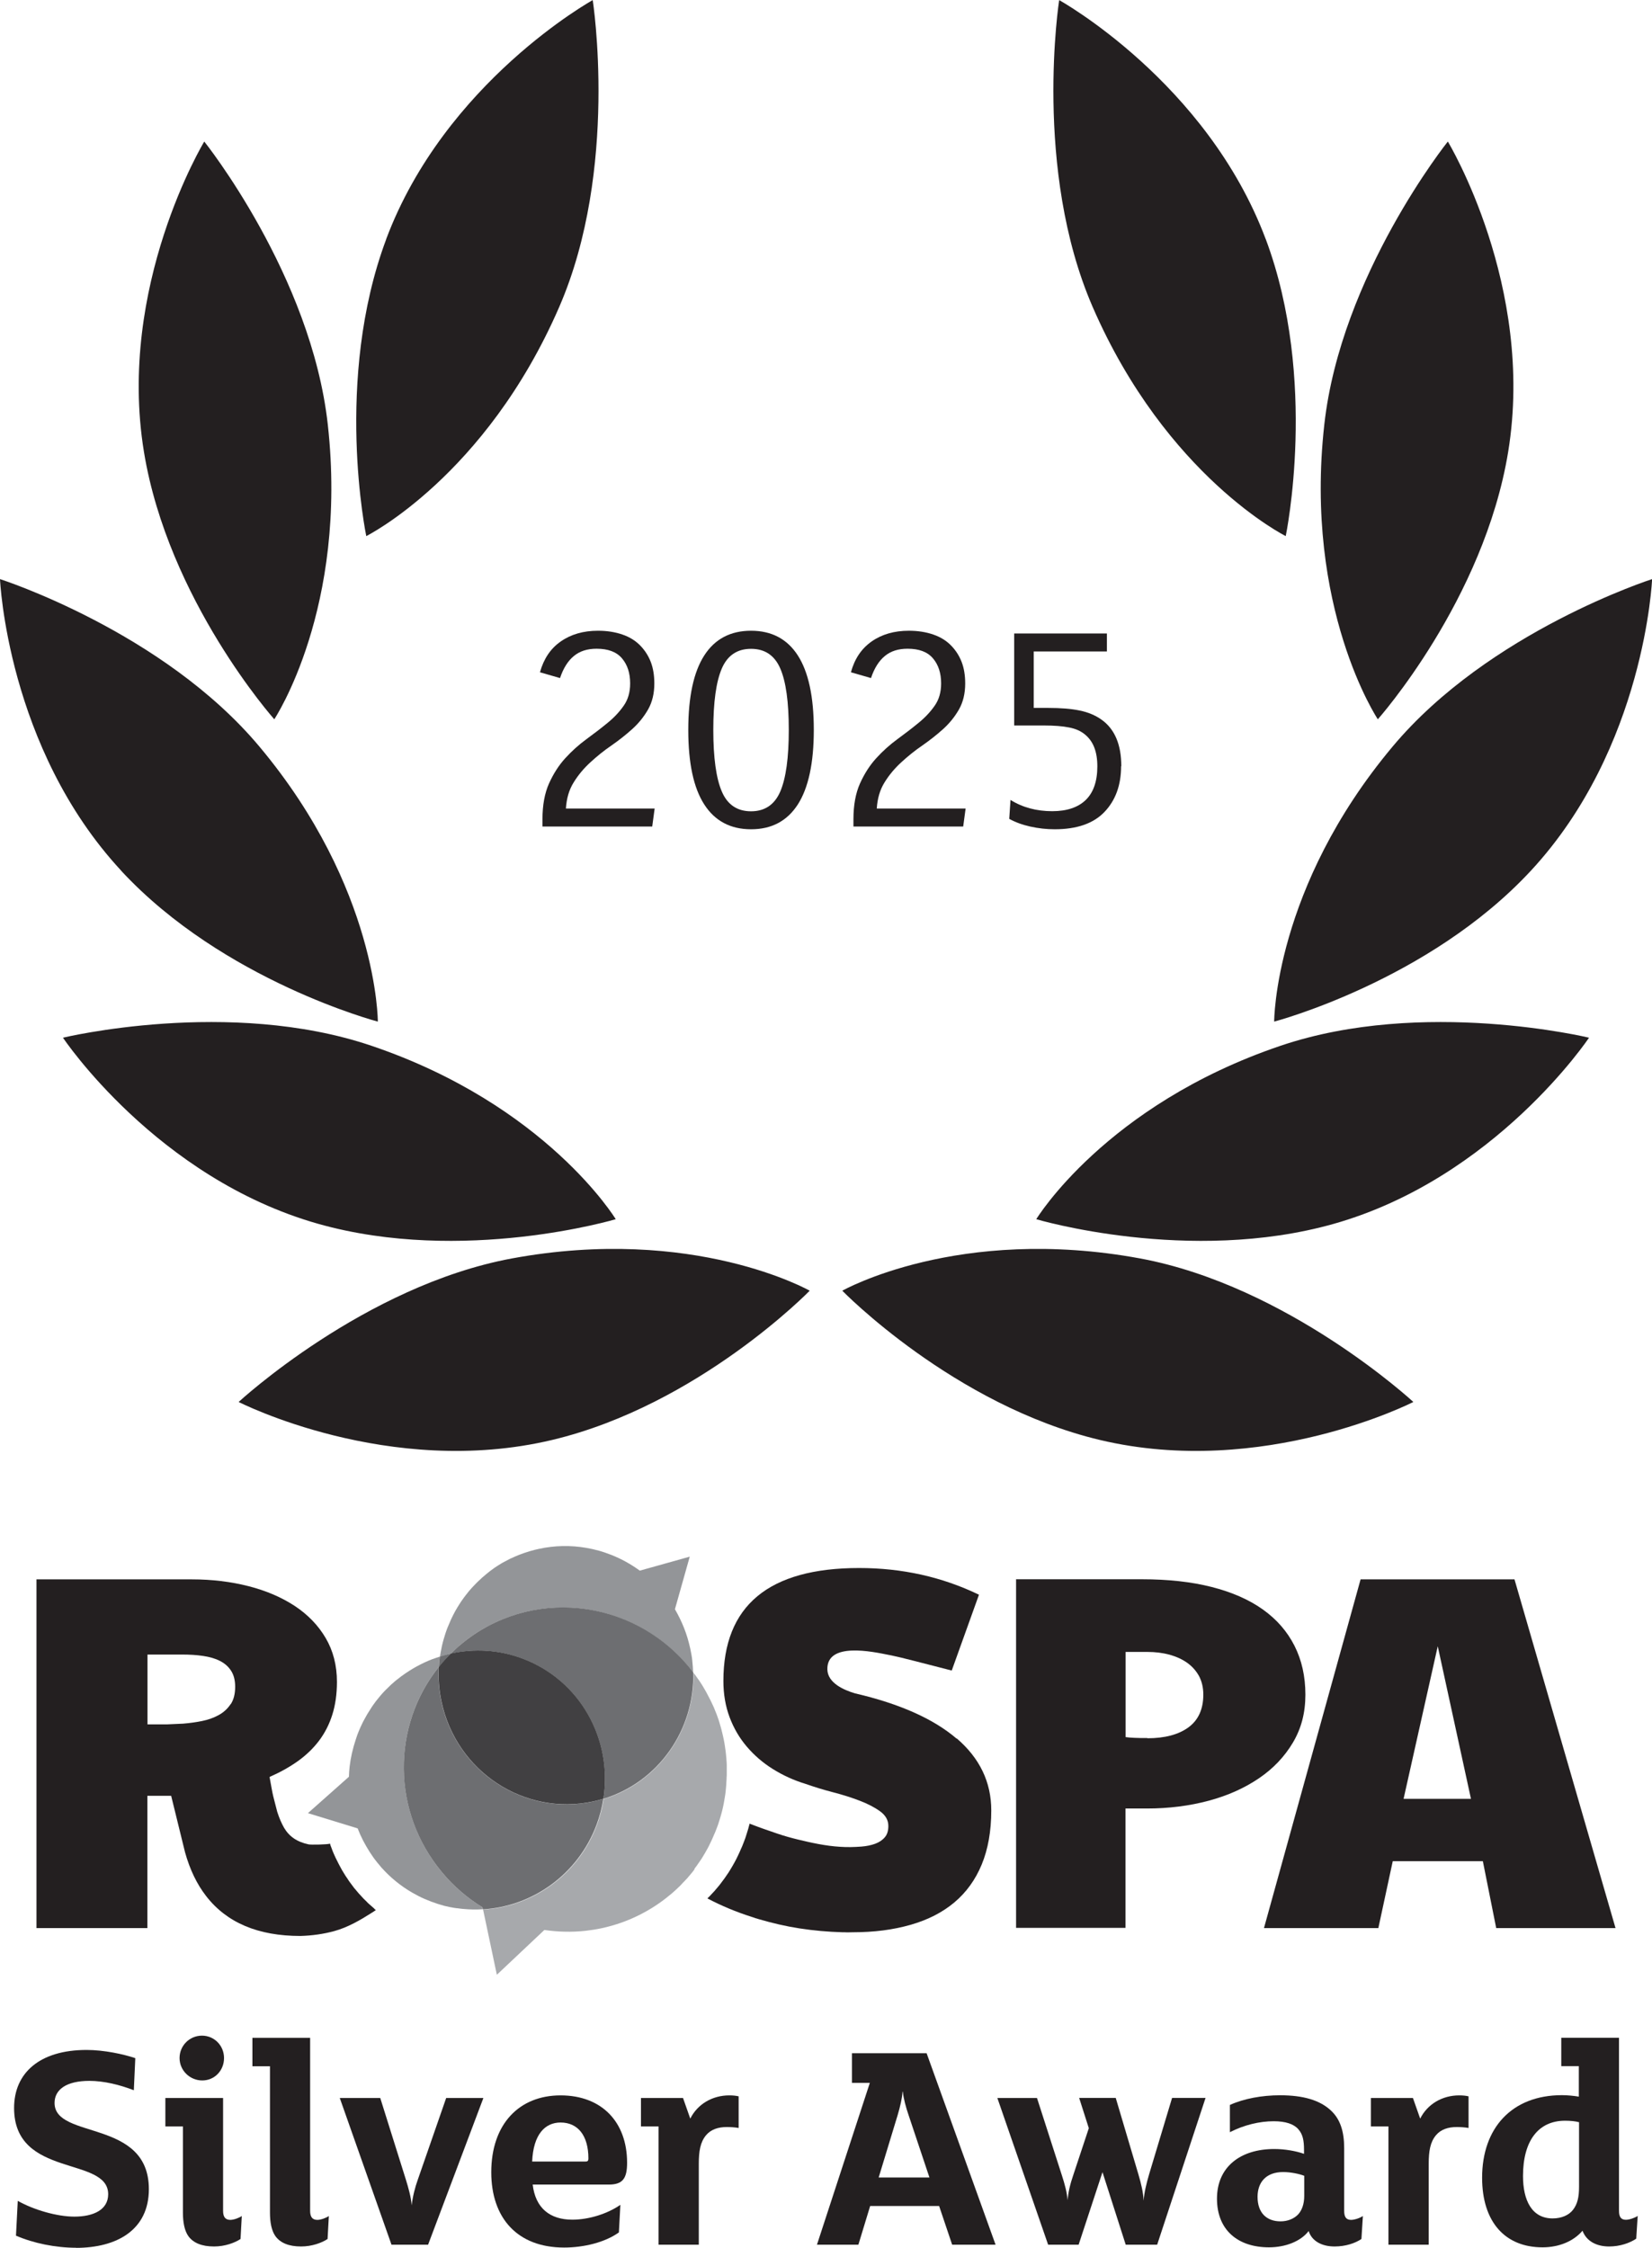
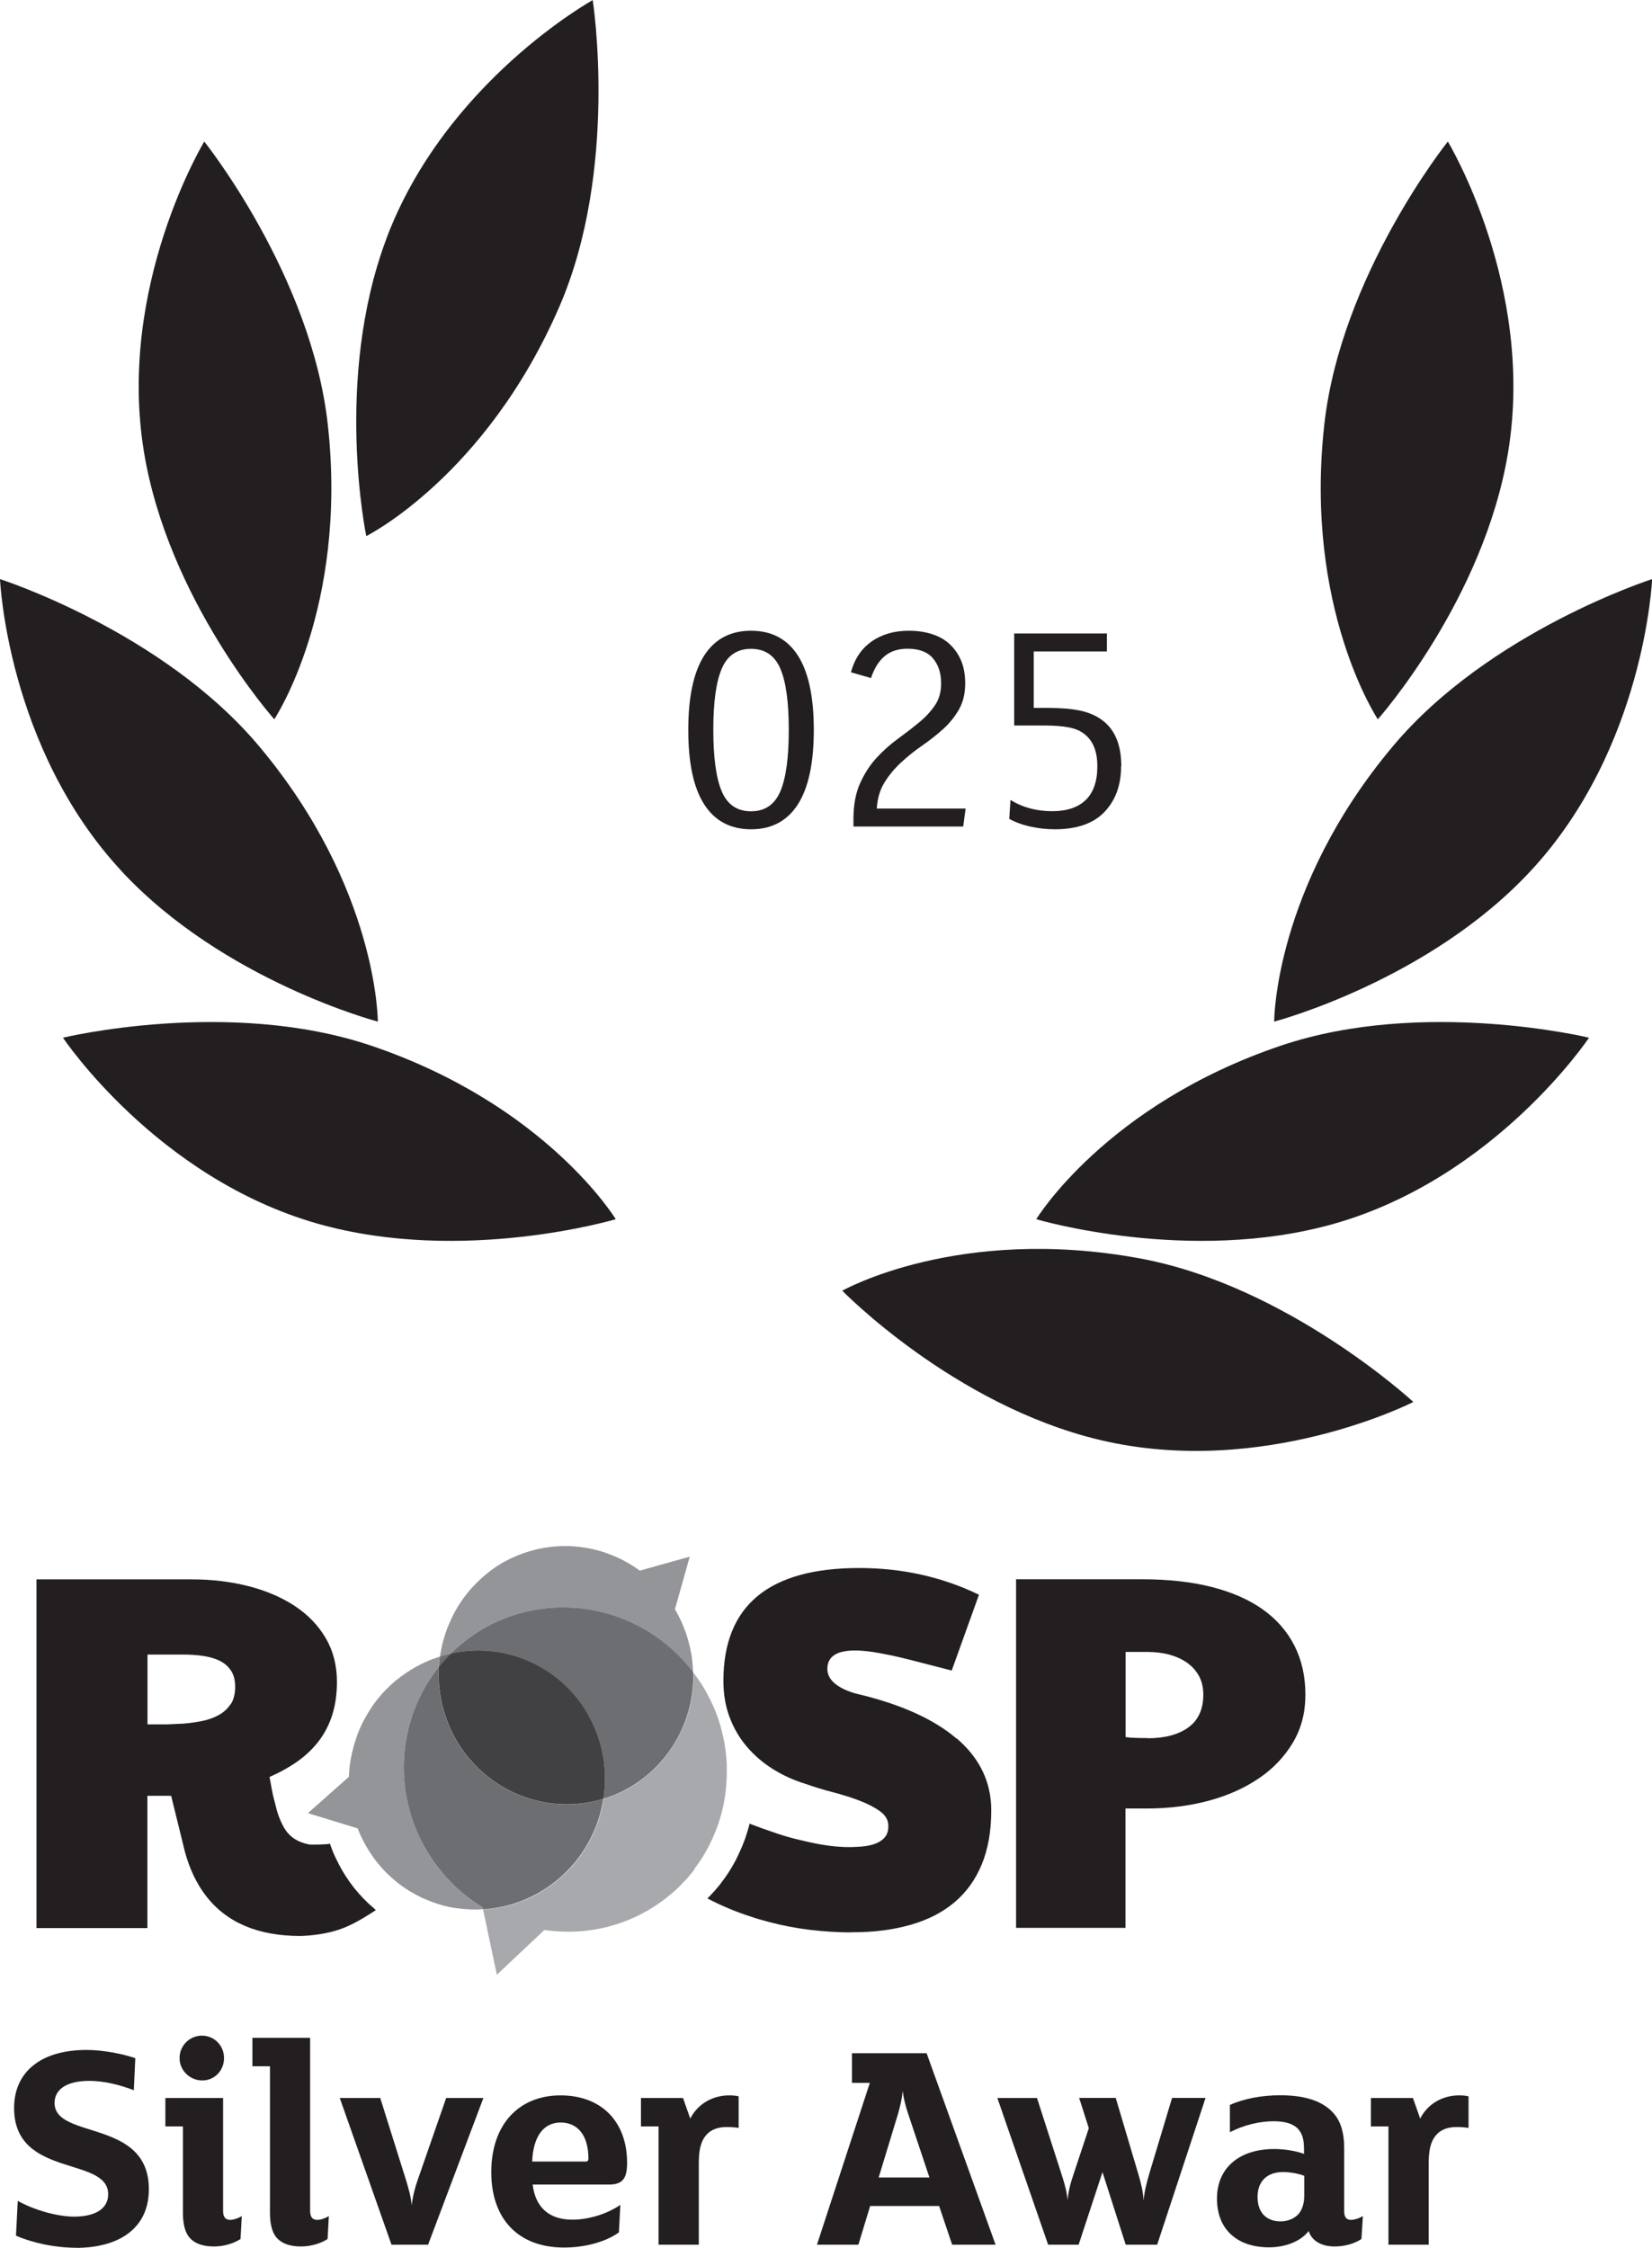
<svg xmlns="http://www.w3.org/2000/svg" xmlns:xlink="http://www.w3.org/1999/xlink" id="Layer_1" data-name="Layer 1" viewBox="0 0 157.14 213.75">
  <defs>
    <style>
      .cls-1 {
        fill: #231f20;
      }

      .cls-2 {
        fill: #6d6e71;
      }

      .cls-3 {
        fill: #414042;
      }

      .cls-4 {
        fill: #939598;
      }

      .cls-5 {
        fill: #a7a9ac;
      }
    </style>
    <symbol id="_2018" data-name="2018" viewBox="0 0 55.27 18.88">
      <g>
-         <path class="cls-1" d="M10.9,16.91l-.23,1.71H.23v-.7c0-1.33.21-2.47.62-3.39.42-.93.93-1.73,1.55-2.41.62-.68,1.29-1.28,2-1.8.71-.52,1.38-1.03,2-1.54.62-.5,1.14-1.05,1.55-1.64.42-.59.62-1.3.62-2.13,0-.99-.26-1.78-.78-2.39-.52-.61-1.32-.91-2.41-.91-.89,0-1.61.23-2.17.7-.56.46-1,1.16-1.31,2.09l-1.91-.55C.35,2.67,1,1.69,1.97,1.02c.97-.68,2.15-1.02,3.54-1.02.85,0,1.62.12,2.32.36s1.28.6,1.74,1.09c.42.44.75.96.97,1.54.22.58.33,1.26.33,2.03,0,.95-.2,1.77-.59,2.46-.4.7-.9,1.32-1.51,1.87-.61.55-1.27,1.07-1.99,1.57-.72.49-1.38,1.03-2,1.6-.62.57-1.15,1.2-1.58,1.9-.44.7-.68,1.53-.74,2.49h8.44Z" />
        <path class="cls-1" d="M26.04,9.43c0,3.15-.51,5.51-1.52,7.09-1.02,1.58-2.5,2.36-4.45,2.36s-3.44-.79-4.45-2.36c-1.02-1.58-1.52-3.94-1.52-7.09s.51-5.51,1.52-7.08,2.5-2.35,4.45-2.35,3.44.78,4.45,2.35,1.52,3.92,1.52,7.08ZM23.66,9.43c0-2.65-.27-4.6-.81-5.84-.54-1.25-1.47-1.87-2.78-1.87s-2.24.62-2.78,1.87c-.54,1.25-.81,3.2-.81,5.84s.27,4.6.81,5.86c.54,1.26,1.47,1.88,2.78,1.88s2.24-.63,2.78-1.88c.54-1.26.81-3.21.81-5.86Z" />
        <path class="cls-1" d="M40.48,16.91l-.23,1.71h-10.44v-.7c0-1.33.21-2.47.62-3.39.42-.93.93-1.73,1.55-2.41.62-.68,1.29-1.28,2-1.8.71-.52,1.38-1.03,2-1.54.62-.5,1.14-1.05,1.55-1.64.42-.59.62-1.3.62-2.13,0-.99-.26-1.78-.78-2.39-.52-.61-1.32-.91-2.41-.91-.89,0-1.61.23-2.17.7-.56.46-1,1.16-1.31,2.09l-1.91-.55c.35-1.28,1-2.25,1.97-2.93.97-.68,2.15-1.02,3.54-1.02.85,0,1.62.12,2.32.36s1.28.6,1.74,1.09c.42.44.75.96.97,1.54.22.58.33,1.26.33,2.03,0,.95-.2,1.77-.59,2.46-.4.7-.9,1.32-1.51,1.87-.61.55-1.27,1.07-1.99,1.57-.72.49-1.38,1.03-2,1.6-.62.57-1.15,1.2-1.58,1.9-.44.7-.68,1.53-.74,2.49h8.44Z" />
        <path class="cls-1" d="M55.27,12.88c0,1.8-.53,3.25-1.58,4.35-1.05,1.1-2.63,1.65-4.74,1.65-.79,0-1.57-.09-2.33-.26-.76-.17-1.43-.42-1.99-.73l.12-1.8c1.16.72,2.48,1.07,3.97,1.07,1.39,0,2.46-.36,3.19-1.07.73-.71,1.1-1.78,1.1-3.19s-.39-2.38-1.16-3.02c-.39-.33-.89-.56-1.52-.68-.63-.13-1.44-.19-2.42-.19h-2.81V.26h8.82v1.71h-6.96v5.37h1.36c1.22,0,2.22.08,3.02.25.79.16,1.48.45,2.06.86,1.26.89,1.89,2.37,1.89,4.44Z" />
      </g>
    </symbol>
  </defs>
  <use width="55.27" height="18.88" transform="translate(51.37 59.98)" xlink:href="#_2018" />
  <g>
    <path class="cls-1" d="M7.24,213.75c-1.96,0-4.06-.43-5.72-1.15l.17-3.31c1.52.86,3.74,1.5,5.38,1.5,1.84,0,3.22-.66,3.22-2.13,0-3.65-8.95-1.5-8.95-8.2,0-3.34,2.44-5.52,6.9-5.52,1.64,0,3.51.4,4.63.78l-.14,3.05c-1.35-.52-2.85-.89-4.23-.89-2.16,0-3.31.81-3.31,2.1,0,3.51,8.97,1.47,8.97,8.2,0,3.88-3.05,5.58-6.93,5.58Z" />
    <path class="cls-1" d="M22.89,212.91c-.55.37-1.5.72-2.53.72-1.18,0-1.98-.35-2.44-.98-.37-.52-.52-1.32-.52-2.24v-8.2h-1.67v-2.7h5.49v10.73c0,.6.23.86.69.86.34,0,.86-.2,1.09-.37l-.12,2.19ZM19.24,197.84c-1.18,0-2.16-.95-2.16-2.13s.95-2.13,2.13-2.13,2.1.95,2.1,2.13-.89,2.13-2.07,2.13Z" />
    <path class="cls-1" d="M31.17,212.91c-.55.37-1.5.72-2.53.72-1.18,0-1.98-.35-2.44-.98-.37-.52-.52-1.32-.52-2.24v-13.92h-1.67v-2.7h5.49v16.45c0,.6.23.86.69.86.34,0,.86-.2,1.09-.37l-.12,2.19Z" />
    <path class="cls-1" d="M45.98,199.51l-5.26,13.95h-3.48l-4.92-13.95h3.85l2.44,7.77c.23.75.49,1.64.55,2.44.09-.81.32-1.73.58-2.44l2.7-7.77h3.54Z" />
    <path class="cls-1" d="M57.92,207.74h-7.25c.26,2.24,1.64,3.34,3.77,3.34,1.61,0,3.37-.58,4.57-1.41l-.14,2.62c-1.32.95-3.34,1.44-5.21,1.44-4.46,0-6.93-2.82-6.93-7.16,0-4.6,2.67-7.31,6.59-7.31s6.33,2.53,6.33,6.41c0,1.5-.43,2.07-1.73,2.07ZM53.32,201.84c-1.47,0-2.59,1.12-2.7,3.71h5.09c.2,0,.26-.09.26-.29,0-2.19-1.01-3.42-2.65-3.42Z" />
    <path class="cls-1" d="M70.26,202.36c-.29-.06-.78-.09-1.12-.09-.83,0-1.52.23-1.98.78-.55.66-.69,1.52-.69,2.73v7.68h-3.83v-11.25h-1.67v-2.7h4l.69,1.96c.69-1.38,2.1-2.21,3.71-2.21.35,0,.63.03.89.09v3.02Z" />
    <path class="cls-1" d="M94.71,213.46h-4.14l-1.24-3.68h-6.56l-1.12,3.68h-3.94l5.03-15.39h-1.7v-2.82h7.1l6.56,18.21ZM88.41,207.07l-1.98-5.92c-.26-.75-.49-1.61-.55-2.24h-.03c-.03.58-.23,1.44-.46,2.21l-1.81,5.95h4.83Z" />
    <path class="cls-1" d="M114.67,199.51l-4.6,13.95h-2.99l-2.21-6.9-2.27,6.9h-2.9l-4.83-13.95h3.77l2.36,7.33c.29.89.49,1.64.55,2.39.06-.72.23-1.5.55-2.42l1.47-4.43-.92-2.88h3.48l2.16,7.28c.26.89.46,1.7.49,2.5.06-.78.26-1.61.52-2.5l2.19-7.28h3.22Z" />
    <path class="cls-1" d="M129.51,212.91c-.58.4-1.52.72-2.56.72-1.18,0-2.16-.49-2.47-1.47-.75.98-2.21,1.55-3.77,1.55-2.96,0-4.95-1.64-4.95-4.63s2.19-4.72,5.46-4.72c1.01,0,2.1.2,2.82.46v-.37c0-.92-.12-1.5-.55-1.98-.43-.49-1.21-.75-2.33-.75-1.35,0-2.82.35-4.17,1.04v-2.59c1.32-.6,3.05-.92,4.77-.92,2.19,0,3.8.46,4.86,1.47.86.81,1.24,1.96,1.24,3.57v5.95c0,.6.2.86.66.86.35,0,.89-.2,1.12-.37l-.14,2.19ZM124.04,206.9c-.43-.17-1.27-.35-1.98-.35-1.67,0-2.44,1.01-2.44,2.36,0,1.52.86,2.33,2.19,2.33.69,0,1.29-.26,1.67-.66.37-.4.58-1.01.58-1.75v-1.93Z" />
    <path class="cls-1" d="M139.69,202.36c-.29-.06-.78-.09-1.12-.09-.83,0-1.52.23-1.98.78-.55.66-.69,1.52-.69,2.73v7.68h-3.83v-11.25h-1.67v-2.7h4l.69,1.96c.69-1.38,2.1-2.21,3.71-2.21.35,0,.63.03.89.09v3.02Z" />
-     <path class="cls-1" d="M155.65,212.88c-.63.43-1.58.75-2.59.75-1.09,0-2.13-.43-2.53-1.5-.83.98-2.21,1.58-3.8,1.58-3.57,0-5.75-2.42-5.75-6.62,0-4.72,2.82-7.85,7.59-7.85.55,0,1.12.06,1.61.14v-2.9h-1.67v-2.7h5.49v16.45c0,.6.2.86.66.86.34,0,.89-.2,1.12-.37l-.14,2.16ZM150.19,201.81c-.32-.09-.81-.14-1.32-.14-2.56,0-4,1.93-4,5.26,0,2.3.83,4.03,2.82,4.03.86,0,1.55-.32,1.93-.81.43-.55.58-1.21.58-2.19v-6.16Z" />
  </g>
  <g>
-     <path class="cls-1" d="M52.53,136.93c13.91-3.32,24.49-14.19,24.49-14.19,0,0-11.03-6.26-28.32-3.07-14.06,2.6-26,13.65-26,13.65,0,0,14.29,7.31,29.83,3.61" />
    <path class="cls-1" d="M30.27,116.38c13.76,3.89,28.3-.44,28.3-.44,0,0-6.58-10.85-23.23-16.49-13.54-4.59-29.35-.77-29.35-.77,0,0,8.9,13.35,24.28,17.7" />
    <path class="cls-1" d="M11.54,82.82c9.73,10.48,24.4,14.33,24.4,14.33,0,0,.02-12.69-11.27-26.16C15.49,60.03,0,55.07,0,55.07c0,0,.67,16.04,11.54,27.74" />
    <path class="cls-1" d="M13.69,42.96c2.31,14.11,12.4,25.44,12.4,25.44,0,0,7.03-10.56,5.09-28.03-1.58-14.21-11.75-26.91-11.75-26.91,0,0-8.32,13.73-5.74,29.5" />
    <path class="cls-1" d="M36.74,22.74c-5.01,13.39-1.9,28.24-1.9,28.24,0,0,11.35-5.66,18.35-21.78,5.7-13.12,3.19-29.19,3.19-29.19,0,0-14.04,7.77-19.65,22.74" />
    <path class="cls-1" d="M104.61,136.93c-13.91-3.32-24.49-14.19-24.49-14.19,0,0,11.03-6.26,28.32-3.07,14.06,2.6,26,13.65,26,13.65,0,0-14.29,7.31-29.83,3.61" />
    <path class="cls-1" d="M126.87,116.38c-13.76,3.89-28.3-.44-28.3-.44,0,0,6.58-10.85,23.23-16.49,13.54-4.59,29.35-.77,29.35-.77,0,0-8.91,13.35-24.28,17.7" />
    <path class="cls-1" d="M145.6,82.82c-9.73,10.48-24.4,14.33-24.4,14.33,0,0-.02-12.69,11.27-26.16,9.18-10.96,24.68-15.92,24.68-15.92,0,0-.67,16.04-11.54,27.74" />
    <path class="cls-1" d="M143.46,42.96c-2.31,14.11-12.4,25.44-12.4,25.44,0,0-7.04-10.56-5.09-28.03,1.58-14.21,11.75-26.91,11.75-26.91,0,0,8.32,13.73,5.74,29.5" />
-     <path class="cls-1" d="M120.4,22.74c5.01,13.39,1.9,28.24,1.9,28.24,0,0-11.35-5.66-18.36-21.78-5.7-13.12-3.19-29.19-3.19-29.19,0,0,14.04,7.77,19.65,22.74" />
  </g>
  <g>
    <path class="cls-1" d="M96.66,150.18h11.96c2.48,0,4.69.24,6.62.73,1.93.49,3.56,1.2,4.88,2.14,1.32.94,2.32,2.09,3.01,3.45.69,1.36,1.04,2.91,1.04,4.65s-.39,3.21-1.18,4.55c-.79,1.33-1.86,2.47-3.23,3.4-1.37.93-2.96,1.65-4.79,2.14-1.83.49-3.79.74-5.88.74h-2.03v11.35h-10.41v-33.16ZM109.14,165.3c1.66,0,2.97-.35,3.91-1.04.94-.69,1.41-1.73,1.41-3.11,0-.67-.14-1.26-.41-1.77-.28-.5-.65-.92-1.13-1.26-.48-.34-1.04-.59-1.68-.77-.64-.17-1.34-.26-2.1-.26h-2.07v8.1c.22.03.5.06.85.07.35.02.75.02,1.22.02Z" />
    <path class="cls-1" d="M91,165.34c-2.19-1.88-5.41-3.32-9.67-4.31-1.05-.31-2.6-.98-2.63-2.27-.07-2.65,4.32-1.69,5.82-1.39.09.02.17.03.26.05.53.11,1.24.28,2.13.51.89.23,2.09.54,3.62.93l2.59-7.21c-3.52-1.7-7.32-2.54-11.4-2.54-8.6,0-12.91,3.58-12.91,10.74,0,1.26.2,2.41.59,3.45.39,1.04.94,1.98,1.64,2.8.7.82,1.53,1.54,2.48,2.13.96.6,1.99,1.07,3.11,1.41.8.28,1.66.55,2.59.79.93.24,1.78.51,2.56.81.78.3,1.43.64,1.94,1.01.52.38.78.84.78,1.39,0,.46-.11.82-.34,1.08-.23.27-.53.47-.91.61-.38.14-.81.23-1.31.27-.68.05-1.36.07-2.04.02-1.36-.08-2.72-.38-4.04-.7-.65-.16-1.3-.34-1.94-.56-.44-.15-.87-.3-1.3-.45-.19-.07-.9-.32-1.32-.49-.02.09-.04.18-.07.27-.03.13-.07.26-.11.39-.03.11-.06.21-.1.32-.04.13-.08.25-.12.38-.04.11-.08.21-.12.32-.04.12-.09.24-.14.36-.04.11-.09.22-.14.32-.05.12-.1.23-.15.35-.05.11-.1.22-.15.32-.05.11-.11.22-.16.33-.06.11-.12.22-.17.32-.06.11-.12.22-.18.32-.06.11-.13.21-.19.32-.06.1-.13.21-.19.31-.07.11-.14.21-.22.32-.07.1-.13.2-.2.29-.08.11-.16.21-.24.32-.07.09-.14.19-.21.28-.09.11-.18.21-.27.32-.07.09-.14.17-.22.26-.1.11-.2.22-.3.32-.07.08-.14.16-.22.23-.05.05-.1.09-.14.14,1.32.7,2.74,1.29,4.25,1.77.1.03.2.06.29.1.12.04.24.07.37.11,1.27.37,2.54.67,3.84.87,1.36.21,2.72.33,4.09.37.16,0,.31,0,.47.01.14,0,.36-.01.5-.01,2.07,0,3.87-.24,5.52-.71,1.64-.47,3.03-1.18,4.16-2.13,1.13-.95,2-2.15,2.6-3.6.6-1.45.91-3.17.91-5.15,0-2.69-1.1-4.97-3.29-6.85Z" />
    <path class="cls-1" d="M35.62,181.51c-.08-.06-.15-.13-.22-.19-.1-.09-.21-.18-.31-.27-.08-.07-.15-.14-.22-.22-.09-.09-.19-.18-.28-.27-.08-.08-.15-.16-.22-.24-.08-.09-.17-.18-.25-.27-.07-.08-.14-.17-.21-.25-.08-.09-.16-.18-.23-.27-.07-.09-.14-.18-.2-.27-.07-.09-.14-.18-.21-.28-.07-.09-.13-.19-.19-.28-.01-.02-.02-.03-.03-.05-.05-.08-.11-.15-.16-.23-.06-.1-.12-.19-.18-.29-.06-.09-.12-.19-.17-.28-.06-.1-.11-.2-.17-.31-.05-.09-.1-.19-.15-.28-.06-.11-.11-.21-.16-.32-.05-.09-.09-.19-.14-.28-.05-.11-.1-.22-.15-.33-.04-.09-.08-.19-.12-.28-.05-.12-.09-.23-.13-.35-.02-.04-.03-.09-.05-.13-.01-.04-.03-.07-.04-.11,0-.01-.01-.03-.01-.04-.01-.03-.02-.06-.03-.1-.23.09-1.82.12-2.04.07-.56-.12-1.02-.31-1.4-.57-.38-.26-.69-.6-.93-1.01-.24-.42-.46-.92-.65-1.52l-.26-1.01c-.03-.13-.07-.28-.12-.47-.05-.19-.09-.42-.14-.68l-.21-1.15c1-.44,1.9-.94,2.7-1.51.79-.57,1.46-1.21,2.01-1.94.55-.73.97-1.55,1.26-2.47.29-.92.44-1.96.44-3.12,0-1.57-.36-2.96-1.07-4.17-.71-1.21-1.7-2.23-2.94-3.05-1.25-.82-2.71-1.45-4.39-1.88-1.68-.43-3.48-.65-5.39-.65H3.47v33.16h10.55v-12.58h2.26l1.32,5.37c.46,1.65,1.13,3.04,2.01,4.17,1.96,2.53,4.94,3.79,8.96,3.79,1.1-.03,2.2-.18,3.25-.47,1.26-.35,2.42-1.02,3.52-1.72.04-.02.3-.19.41-.27-.05-.04-.1-.08-.15-.12ZM21.94,162.05c-.28.43-.66.78-1.13,1.04-.47.26-1,.45-1.59.57-.59.12-1.19.2-1.8.25l-1.55.07h-1.84v-6.64h3.3c.71,0,1.37.04,1.98.13.61.09,1.15.24,1.6.47.46.23.81.54,1.07.94.26.4.39.91.39,1.52,0,.68-.14,1.23-.42,1.66Z" />
-     <path class="cls-1" d="M129.41,150.19h14.65l9.61,33.16h-11.35l-1.27-6.36h-8.57l-1.37,6.36h-10.88l9.19-33.16ZM139.92,171.06l-3.16-14.51-3.25,14.51h6.41Z" />
    <path class="cls-4" d="M42.89,157.25c.31-.3.63-.6.96-.88,6.48-5.4,16.17-4.45,21.65,2.13.15.18.29.36.43.55h0c-.01-.37-.04-.75-.08-1.13,0,0,0-.02,0-.02-.04-.37-.11-.75-.19-1.12-.15-.68-.34-1.33-.59-1.96-.25-.63-.54-1.22-.87-1.79l1.41-5-4.75,1.33c-.84-.61-1.75-1.12-2.72-1.5-.39-.15-.78-.29-1.18-.4-.4-.11-.81-.2-1.22-.27-1.45-.25-2.96-.23-4.48.1h0c-.28.06-.56.13-.83.21-.06.02-.13.04-.19.06-.27.08-.53.17-.79.27-.03.01-.07.03-.1.04-.23.09-.46.19-.69.3-.05.02-.11.05-.16.07-.24.12-.48.25-.72.38-.04.03-.09.05-.13.08-.21.12-.41.26-.61.39-.04.03-.08.05-.11.08-.22.15-.44.32-.64.49-.05.04-.09.07-.13.11-.2.16-.39.33-.57.51-.02.01-.03.03-.05.04-.2.19-.38.38-.57.58-.04.04-.08.09-.12.13-.18.2-.36.41-.52.63,0,0-.01.01-.02.02-.16.21-.32.43-.47.65-.03.05-.06.09-.09.14-.15.23-.29.46-.42.69-.02.03-.03.06-.05.09-.12.22-.23.44-.34.67-.02.04-.04.08-.06.13-.11.25-.22.5-.32.75-.02.04-.03.09-.05.13-.09.24-.17.48-.24.73,0,.03-.02.06-.03.09-.08.26-.15.53-.21.8-.01.05-.02.11-.03.16-.06.27-.11.55-.15.83h0c.35-.11.7-.21,1.06-.29Z" />
    <path class="cls-4" d="M45.88,181.37c-1.41-.87-2.71-1.97-3.83-3.32-4.81-5.77-4.78-13.96-.32-19.52.02-.33.05-.66.09-.99h0c-.21.07-.43.14-.63.22,0,0-.01,0-.02,0-1.05.4-2.05.95-2.96,1.62-.02.02-.05.04-.07.05-.15.11-.3.23-.45.35-.03.03-.06.05-.1.08-.14.12-.28.24-.41.36-.03.03-.06.06-.09.09-.14.13-.28.27-.42.41-.02.02-.04.04-.06.06-.31.32-.6.67-.88,1.03-.03.04-.06.09-.09.13-.1.13-.2.27-.29.41-.04.06-.08.13-.12.19-.08.12-.16.25-.24.38-.04.07-.09.14-.13.22-.07.13-.14.25-.21.38-.04.07-.08.15-.12.22-.07.14-.14.28-.2.42-.03.07-.06.13-.09.2-.09.21-.18.42-.26.64h0c-.05.14-.09.28-.14.42-.28.84-.48,1.7-.58,2.55-.04.33-.06.66-.07.99l-3.9,3.46,4.73,1.45c.15.39.32.77.51,1.14.19.37.4.73.62,1.08.11.17.23.35.35.52.24.34.51.66.78.98.84.94,1.82,1.75,2.95,2.4.19.11.38.21.57.31.39.2.79.37,1.21.53.01,0,.02,0,.03.01.19.07.38.14.57.2.04.01.09.03.13.04.16.05.31.09.47.14.04.01.08.02.12.03.16.04.33.08.49.11.03,0,.05,0,.08.01.18.04.36.07.54.09.02,0,.03,0,.05,0,.19.03.38.05.57.07,0,0,.01,0,.02,0,.61.06,1.22.07,1.82.03h0l-.04-.2Z" />
    <path class="cls-2" d="M42.89,157.25c-.36.08-.71.17-1.06.29-.05.33-.07.66-.09.99.36-.44.74-.87,1.15-1.28Z" />
    <path class="cls-5" d="M66.05,177.72c.08-.11.16-.21.24-.32.07-.1.13-.2.2-.29.07-.11.15-.21.22-.32.07-.1.13-.21.19-.31.07-.11.13-.21.19-.32.06-.11.12-.21.18-.32.06-.11.12-.21.17-.32.06-.11.11-.22.16-.33.05-.11.11-.22.15-.32.05-.12.1-.23.15-.35.05-.11.09-.21.14-.32.05-.12.09-.24.14-.36.04-.11.08-.21.12-.32.04-.12.08-.25.12-.38.03-.11.07-.21.1-.32.04-.13.07-.26.11-.39.03-.1.05-.21.08-.31.03-.13.06-.27.09-.4.02-.1.04-.21.06-.31.03-.14.05-.27.07-.41.02-.1.03-.2.05-.3.02-.14.04-.28.05-.42.01-.1.02-.2.03-.3.01-.14.03-.29.03-.43,0-.1.01-.19.02-.29,0-.15.01-.3.02-.44,0-.09,0-.18,0-.28,0-.15,0-.3,0-.45,0-.09,0-.18,0-.27,0-.16-.02-.31-.03-.47,0-.09-.01-.17-.02-.26-.01-.16-.03-.32-.05-.48,0-.08-.02-.16-.03-.24-.02-.16-.05-.32-.07-.48-.01-.08-.03-.16-.04-.23-.03-.16-.06-.33-.1-.49-.02-.07-.03-.15-.05-.22-.04-.17-.08-.33-.12-.5-.02-.07-.04-.14-.06-.21-.05-.17-.1-.34-.15-.51-.02-.06-.04-.13-.06-.19-.06-.17-.12-.34-.18-.51-.02-.06-.04-.11-.07-.17-.07-.18-.14-.35-.21-.52-.02-.05-.05-.1-.07-.15-.08-.18-.16-.35-.25-.53-.02-.04-.05-.09-.07-.13-.09-.18-.18-.36-.28-.54-.02-.04-.04-.07-.06-.11-.1-.18-.21-.37-.32-.55-.02-.03-.04-.06-.05-.08-.12-.19-.24-.38-.37-.56-.01-.02-.02-.03-.04-.05-.14-.2-.27-.39-.42-.58h0c.15,5.45-3.31,10.42-8.54,12.02-.13.83-.34,1.66-.65,2.48-1.78,4.74-6.12,7.76-10.82,8.03l.61,2.88.7,3.32,2.26-2.13,2.26-2.13c1.3.19,2.61.22,3.91.08.52-.06,1.04-.14,1.55-.25,1.29-.28,2.54-.72,3.74-1.34.48-.25.95-.52,1.4-.82.46-.3.9-.63,1.33-.99,0,0,.02-.02.03-.02.19-.16.38-.32.56-.49.07-.06.13-.13.2-.19.12-.11.24-.23.35-.35.07-.08.14-.16.22-.23.1-.11.2-.21.3-.32.07-.08.14-.17.22-.26.09-.11.18-.21.27-.32.07-.09.14-.18.21-.28Z" />
    <path class="cls-2" d="M43.85,156.37c-.34.28-.66.58-.96.88,2.2-.49,4.55-.37,6.81.48,5.48,2.05,8.57,7.7,7.7,13.33,5.23-1.6,8.69-6.56,8.54-12.02-.14-.18-.28-.37-.43-.55-5.48-6.58-15.17-7.53-21.65-2.13Z" />
    <path class="cls-2" d="M41.99,161.84c-.24-1.12-.32-2.23-.26-3.31-4.46,5.57-4.5,13.75.32,19.52,1.12,1.35,2.42,2.45,3.83,3.32l.04.2c4.69-.27,9.04-3.29,10.82-8.03.31-.82.52-1.65.65-2.48-.33.1-.66.19-.99.26-6.54,1.4-12.99-2.85-14.41-9.48Z" />
    <path class="cls-3" d="M49.7,157.72c-2.26-.85-4.61-.96-6.81-.48-.41.41-.8.83-1.15,1.28-.06,1.09.02,2.2.26,3.31,1.42,6.64,7.87,10.88,14.41,9.48.34-.07.67-.16.99-.26.88-5.64-2.22-11.28-7.7-13.33Z" />
  </g>
</svg>